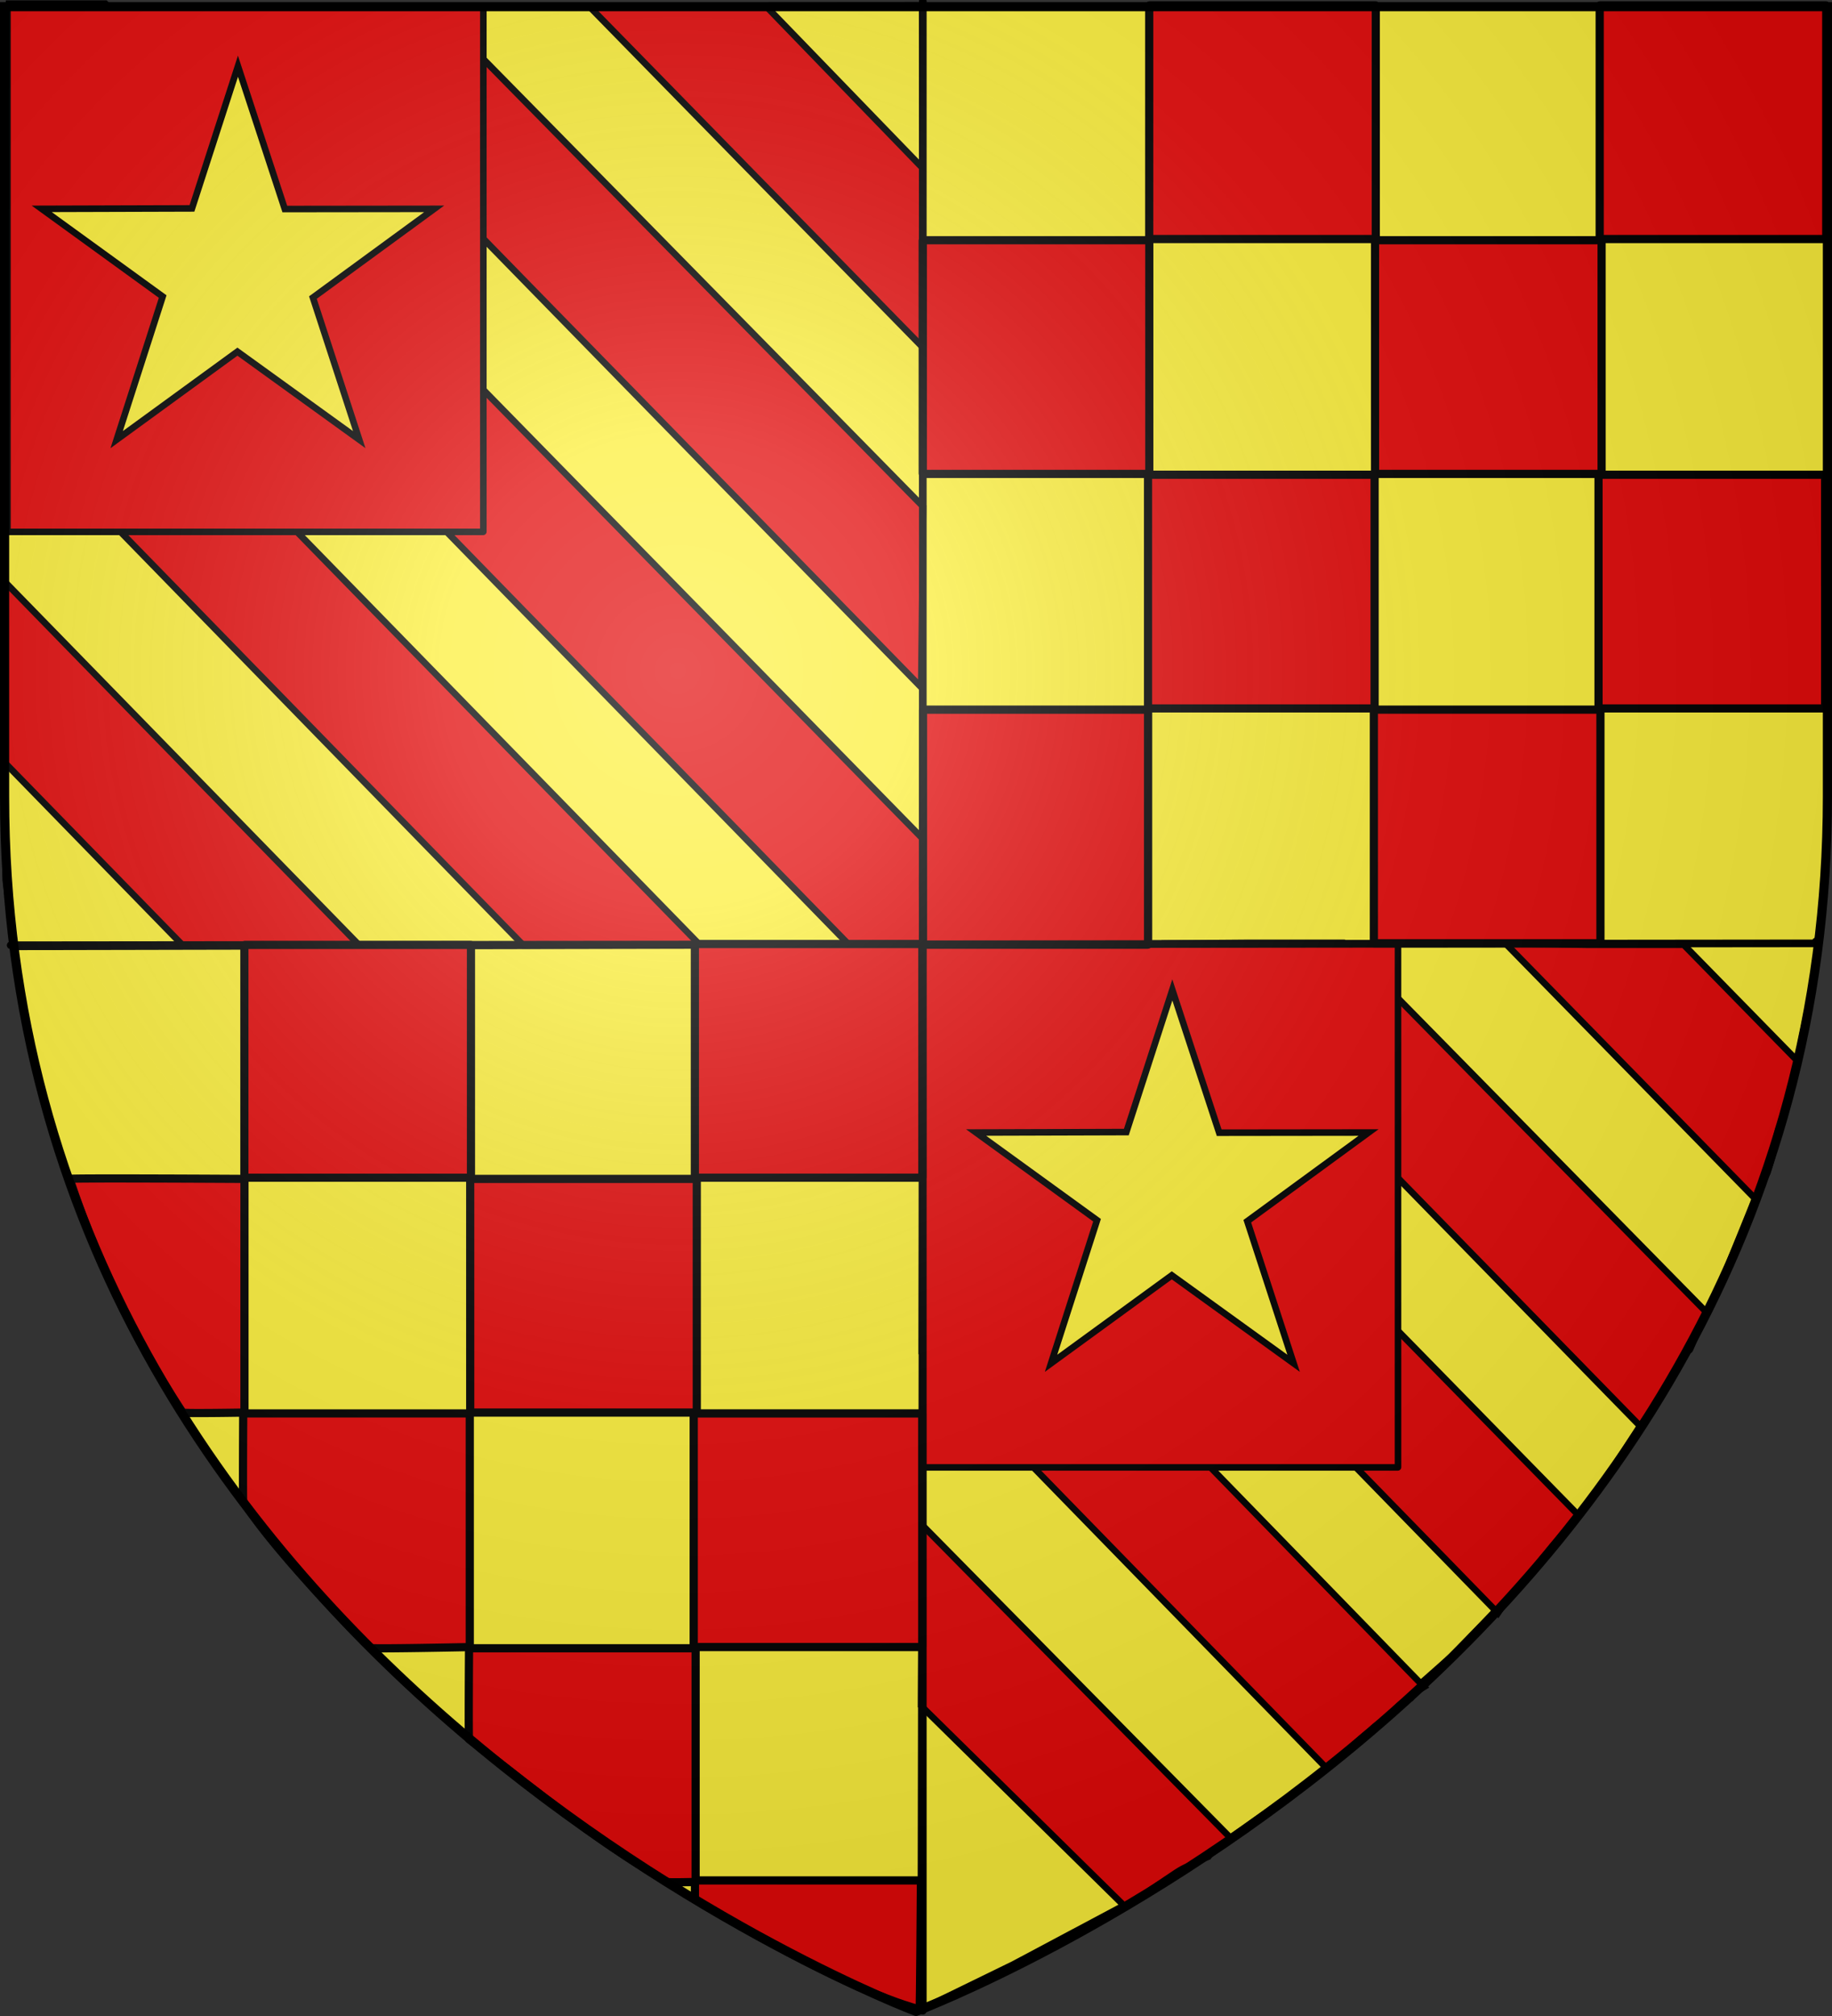
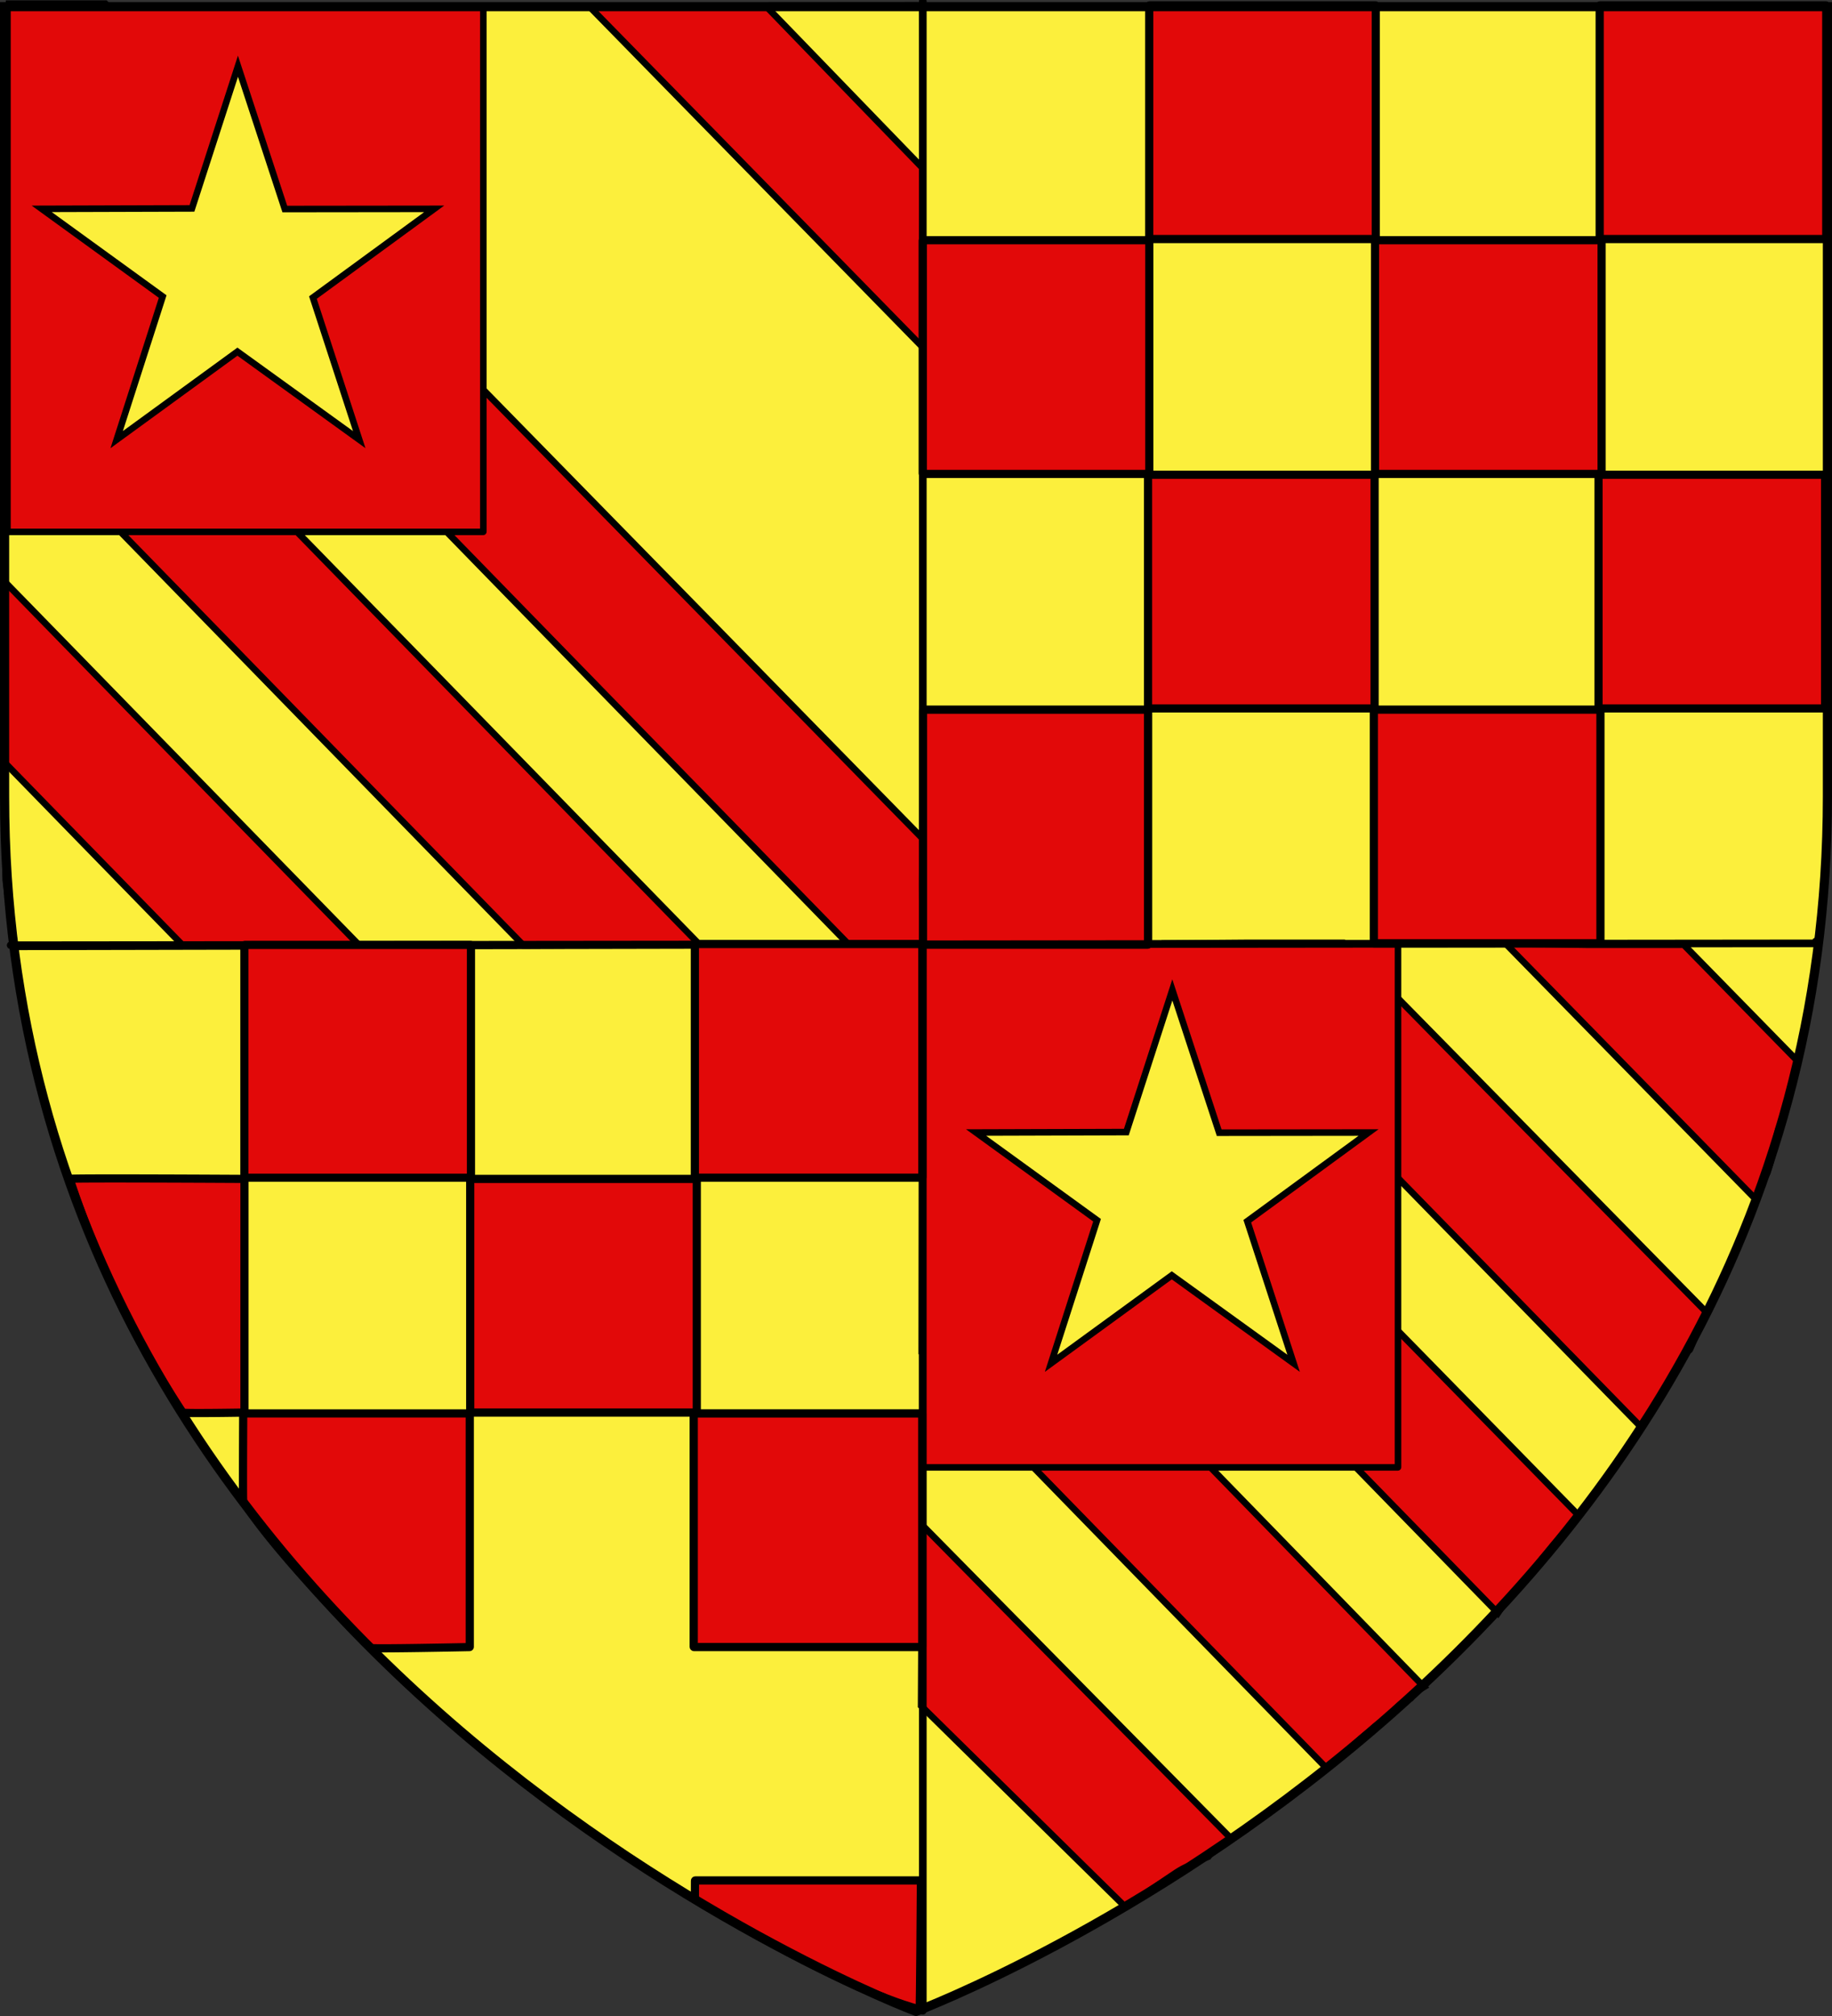
<svg xmlns="http://www.w3.org/2000/svg" xmlns:xlink="http://www.w3.org/1999/xlink" width="600" height="660" version="1.0">
  <rect width="100%" height="100%" fill="#333333" stroke="none" />
  <desc>Flag of Canton of Valais (Wallis)</desc>
  <defs>
    <radialGradient xlink:href="#b" id="c" cx="221.445" cy="226.331" r="300" fx="221.445" fy="226.331" gradientTransform="matrix(1.353 0 0 1.349 -77.63 -85.747)" gradientUnits="userSpaceOnUse" />
    <linearGradient id="b">
      <stop offset="0" style="stop-color:white;stop-opacity:.314" />
      <stop offset=".19" style="stop-color:white;stop-opacity:.251" />
      <stop offset=".6" style="stop-color:#6b6b6b;stop-opacity:.125" />
      <stop offset="1" style="stop-color:black;stop-opacity:.125" />
    </linearGradient>
  </defs>
  <g style="display:inline">
    <path d="M300 658.93S598.5 546.61 598.5 261.16V2.607H1.5v258.552C1.5 546.61 300 658.93 300 658.93" style="fill:#fcef3c;fill-opacity:1;fill-rule:evenodd;stroke:none;stroke-width:1px;stroke-linecap:butt;stroke-linejoin:miter;stroke-opacity:1" />
    <path d="m1.325 2.044.43 271.343.215 14.854 2.799 21.664 297.437-.608-.112-307.468z" style="fill:none;fill-rule:evenodd;stroke:#000;stroke-width:2.305;stroke-linecap:butt;stroke-linejoin:miter;stroke-miterlimit:4;stroke-dasharray:none;stroke-opacity:1" />
-     <path d="m302.225 309.011-.683 348.89 30.372-14.812 37.83-20.14 33.615-21.538 25.41-18.01 22.856-20.14 23.615-20.904 25.534-26.351 22.667-28.064 22.805-35.094 16.47-30.599 17.454-43.033c1.67-8.152 4.648-16.764 7.465-27.207l5.458-26.873 2.326-16.334z" style="fill:none;fill-rule:evenodd;stroke:#000;stroke-width:2.147;stroke-linecap:butt;stroke-linejoin:miter;stroke-miterlimit:4;stroke-dasharray:none;stroke-opacity:1" />
    <g style="opacity:1;display:inline">
      <path d="m-.725 46.701 505.218 513.663c17.882-.237 34.894-.579 42.768-.136 2.168.122 1.229-1.56 1.235-4.235.02-8.025-.65-33.981.146-58.528L59.227 2.188H1.5z" style="fill:red;fill-opacity:1;fill-rule:evenodd;stroke:#000;stroke-width:3;stroke-linecap:butt;stroke-linejoin:miter;stroke-miterlimit:4;stroke-dasharray:none;stroke-opacity:1" transform="matrix(.547 0 0 .552 2.114 0)" />
      <path d="M0 0h600v660H0z" style="fill:none;fill-opacity:1;fill-rule:nonzero;stroke:none;stroke-width:7.56;stroke-linecap:round;stroke-linejoin:round;stroke-miterlimit:4;stroke-dasharray:none;stroke-opacity:1" transform="matrix(.547 0 0 .552 2.114 0)" />
      <path d="m-.725 46.701 505.218 513.663c17.882-.237 34.894-.579 42.768-.136 2.168.122 1.229-1.56 1.235-4.235.02-8.025-.65-33.981.146-58.528L59.227 2.188H1.5z" style="fill:#e20909;fill-opacity:1;fill-rule:evenodd;stroke:#000;stroke-width:3.909;stroke-linecap:butt;stroke-linejoin:miter;stroke-miterlimit:4;stroke-dasharray:none;stroke-opacity:1" transform="matrix(.547 0 0 .552 2.114 0)" />
    </g>
    <g style="opacity:1;display:inline">
-       <path d="M0 0h600v660H0z" style="fill:none;fill-opacity:1;fill-rule:nonzero;stroke:none;stroke-width:7.56;stroke-linecap:round;stroke-linejoin:round;stroke-miterlimit:4;stroke-dasharray:none;stroke-opacity:1" transform="matrix(.547 0 0 .552 2.114 109.594)" />
      <path d="m-.725 46.701 310.28 315.466 105.672-.22L-1.969-61.826 1.5 2.187z" style="fill:#e20909;fill-opacity:1;fill-rule:evenodd;stroke:#000;stroke-width:3.909;stroke-linecap:butt;stroke-linejoin:miter;stroke-miterlimit:4;stroke-dasharray:none;stroke-opacity:1" transform="matrix(.547 0 0 .552 2.114 109.594)" />
    </g>
    <g style="opacity:1;display:inline">
      <path d="M0 0h600v660H0z" style="fill:none;fill-opacity:1;fill-rule:nonzero;stroke:none;stroke-width:7.56;stroke-linecap:round;stroke-linejoin:round;stroke-miterlimit:4;stroke-dasharray:none;stroke-opacity:1" transform="matrix(.547 0 0 .552 2.114 224.059)" />
      <path d="m-.725 46.701 106.523 108.303 105.701-.013L-.856-60.722z" style="fill:#e20909;fill-opacity:1;fill-rule:evenodd;stroke:#000;stroke-width:3.909;stroke-linecap:butt;stroke-linejoin:miter;stroke-miterlimit:4;stroke-dasharray:none;stroke-opacity:1" transform="matrix(.547 0 0 .552 2.114 224.059)" />
    </g>
    <g style="opacity:1;display:inline">
      <path d="M0 0h600v660H0z" style="fill:none;fill-opacity:1;fill-rule:nonzero;stroke:none;stroke-width:7.56;stroke-linecap:round;stroke-linejoin:round;stroke-miterlimit:4;stroke-dasharray:none;stroke-opacity:1" transform="matrix(.547 0 0 .552 109.272 1.218)" />
-       <path d="m-45.231 2.554 397.03 402.87 1.176-107.107L59.227 2.187H1.5z" style="fill:#e20909;fill-opacity:1;fill-rule:evenodd;stroke:#000;stroke-width:3.909;stroke-linecap:butt;stroke-linejoin:miter;stroke-miterlimit:4;stroke-dasharray:none;stroke-opacity:1" transform="matrix(.547 0 0 .552 109.272 1.218)" />
    </g>
    <g style="opacity:1;display:inline">
      <path d="M0 0h600v660H0z" style="fill:none;fill-opacity:1;fill-rule:nonzero;stroke:none;stroke-width:7.56;stroke-linecap:round;stroke-linejoin:round;stroke-miterlimit:4;stroke-dasharray:none;stroke-opacity:1" transform="matrix(.547 0 0 .552 218.866 1.218)" />
      <path d="M-47.456 1.45 151.986 203.41l.048-106.188L59.227 2.188H1.5z" style="fill:#e20909;fill-opacity:1;fill-rule:evenodd;stroke:#000;stroke-width:3.909;stroke-linecap:butt;stroke-linejoin:miter;stroke-miterlimit:4;stroke-dasharray:none;stroke-opacity:1" transform="matrix(.547 0 0 .552 218.866 1.218)" />
    </g>
    <g style="opacity:1;display:inline">
      <path d="M0 0h600v660H0z" style="fill:none;fill-opacity:1;fill-rule:nonzero;stroke:none;stroke-width:7.56;stroke-linecap:round;stroke-linejoin:round;stroke-miterlimit:4;stroke-dasharray:none;stroke-opacity:1" transform="matrix(.547 0 0 .552 301.67 308.081)" />
      <path d="m-.725 46.701 346.085 351.87 6.701-9.83c10.65-9.617 5.965-7.2 11.613-12.276 1.61-1.446 2.342-3.216 12.362-15.271 5.147-6.193-1.763 1.888 11.829-13.83l5.573-6.963L59.227 2.188H1.5z" style="fill:#e20909;fill-opacity:1;fill-rule:evenodd;stroke:#000;stroke-width:3.909;stroke-linecap:butt;stroke-linejoin:miter;stroke-miterlimit:4;stroke-dasharray:none;stroke-opacity:1" transform="matrix(.547 0 0 .552 301.67 308.081)" />
    </g>
    <g style="opacity:1;display:inline">
      <path d="M0 0h600v660H0z" style="fill:none;fill-opacity:1;fill-rule:nonzero;stroke:none;stroke-width:7.56;stroke-linecap:round;stroke-linejoin:round;stroke-miterlimit:4;stroke-dasharray:none;stroke-opacity:1" transform="matrix(.547 0 0 .552 302.28 417.066)" />
      <path d="m-.725 46.701 242.517 246.571 9.35-7.81 10.968-9.918c11.762-9.617 6.021-5.616 12.782-10.14 1.8-1.205 5.833-3.675 6.552-4.92 5.298-9.177 13.908-8.861 9.697-9.127l3.364-3.089 5.498-3.362L-.577-61.274z" style="fill:#e20909;fill-opacity:1;fill-rule:evenodd;stroke:#000;stroke-width:3.909;stroke-linecap:butt;stroke-linejoin:miter;stroke-miterlimit:4;stroke-dasharray:none;stroke-opacity:1" transform="matrix(.547 0 0 .552 302.28 417.066)" />
    </g>
    <g style="opacity:1;display:inline">
      <path d="M0 0h600v660H0z" style="fill:none;fill-opacity:1;fill-rule:nonzero;stroke:none;stroke-width:7.56;stroke-linecap:round;stroke-linejoin:round;stroke-miterlimit:4;stroke-dasharray:none;stroke-opacity:1" transform="matrix(.547 0 0 .552 304.106 533.358)" />
      <path d="M-4.457 45.483 117.48 164.386l14.637-9.106c-5.024 3.108 9.431-6.355 14.035-9.483 7.194-4.888 8.164-4.516 14.588-7.547 4.415-2.083-3.484.678 6.821-3.344l3.327-4.196 10.11-6.703L-3.868-61.826z" style="fill:#e20909;fill-opacity:1;fill-rule:evenodd;stroke:#000;stroke-width:3.909;stroke-linecap:butt;stroke-linejoin:miter;stroke-miterlimit:4;stroke-dasharray:none;stroke-opacity:1" transform="matrix(.547 0 0 .552 304.106 533.358)" />
    </g>
    <g style="opacity:1;display:inline">
      <path d="M0 0h600v660H0z" style="fill:none;fill-opacity:1;fill-rule:nonzero;stroke:none;stroke-width:7.56;stroke-linecap:round;stroke-linejoin:round;stroke-miterlimit:4;stroke-dasharray:none;stroke-opacity:1" transform="matrix(.547 0 0 .552 407.612 307.472)" />
      <path d="m-45.231 2.554 282.08 286.229 8.692-11.938 4.713-6.749c7.311-14.584.402-1.13 7.163-12.828 1.08-1.87-6.004 11.132 7.911-13.616 3.941-7.01-2.32 8.51 4.597-7.759l3.496-7.66 3.397-6.69L59.227 2.188H1.5z" style="fill:#e20909;fill-opacity:1;fill-rule:evenodd;stroke:#000;stroke-width:3.909;stroke-linecap:butt;stroke-linejoin:miter;stroke-miterlimit:4;stroke-dasharray:none;stroke-opacity:1" transform="matrix(.547 0 0 .552 407.612 307.472)" />
    </g>
    <g style="opacity:1;display:inline">
      <path d="M0 0h600v660H0z" style="fill:none;fill-opacity:1;fill-rule:nonzero;stroke:none;stroke-width:7.56;stroke-linecap:round;stroke-linejoin:round;stroke-miterlimit:4;stroke-dasharray:none;stroke-opacity:1" transform="matrix(.547 0 0 .552 519.032 308.081)" />
      <path d="m-47.456 1.45 150.234 152.13 3.59-10.322 2.995-5.923c4.808-14.86 2.37-9.212 5.852-23.25 1.66-6.69 4.394-8.93 4.479-11.905.079-2.78.725-3.994 1.243-6.191l3.28-10.357 3.203-14.435-68.193-69.01H1.5z" style="fill:#e20909;fill-opacity:1;fill-rule:evenodd;stroke:#000;stroke-width:3.909;stroke-linecap:butt;stroke-linejoin:miter;stroke-miterlimit:4;stroke-dasharray:none;stroke-opacity:1" transform="matrix(.547 0 0 .552 519.032 308.081)" />
    </g>
    <rect width="155.867" height="171.697" x="2.435" y="2.435" ry=".069" style="opacity:1;fill:#e20909;fill-opacity:1;fill-rule:nonzero;stroke:#000;stroke-width:2.148;stroke-miterlimit:4;stroke-dasharray:none;stroke-opacity:1" />
    <path d="m77.934 21.684 15.345 46.749 48.92-.057-39.718 29.04 15.17 46.509-39.892-28.8-39.544 28.8 15.064-46.84-39.611-28.71 49.202-.147z" style="fill:#fcef3c;fill-opacity:1;stroke:#000;stroke-width:2.148;stroke-miterlimit:4;stroke-dasharray:none;stroke-dashoffset:0;stroke-opacity:1" />
    <rect width="155.868" height="171.483" x="301.994" y="308.917" ry=".069" style="opacity:1;fill:#e20909;fill-opacity:1;fill-rule:nonzero;stroke:#000;stroke-width:2.147;stroke-miterlimit:4;stroke-dasharray:none;stroke-opacity:1" />
    <path d="m383.95 324.077 15.346 46.748 48.92-.057-39.718 29.04 15.171 46.51-39.893-28.801-39.544 28.8 15.064-46.84-39.61-28.709 49.202-.148z" style="fill:#fcef3c;fill-opacity:1;stroke:#000;stroke-width:2.148;stroke-miterlimit:4;stroke-dasharray:none;stroke-dashoffset:0;stroke-opacity:1" />
    <rect width="74.205" height="76.5" x="376.378" y="1.756" ry=".097" style="opacity:1;fill:#e20909;fill-opacity:1;fill-rule:nonzero;stroke:#000;stroke-width:2.68;stroke-miterlimit:4;stroke-dasharray:none;stroke-opacity:1" />
    <rect width="74.205" height="76.5" x="523.916" y="1.756" ry=".097" style="opacity:1;fill:#e20909;fill-opacity:1;fill-rule:nonzero;stroke:#000;stroke-width:2.68;stroke-miterlimit:4;stroke-dasharray:none;stroke-opacity:1" />
    <rect width="74.205" height="76.5" x="450.338" y="78.651" ry=".097" style="opacity:1;fill:#e20909;fill-opacity:1;fill-rule:nonzero;stroke:#000;stroke-width:2.68;stroke-miterlimit:4;stroke-dasharray:none;stroke-opacity:1" />
    <rect width="74.205" height="76.5" x="302.2" y="78.651" ry=".097" style="opacity:1;fill:#e20909;fill-opacity:1;fill-rule:nonzero;stroke:#000;stroke-width:2.68;stroke-miterlimit:4;stroke-dasharray:none;stroke-opacity:1" />
    <rect width="74.205" height="76.5" x="375.996" y="155.425" ry=".097" style="opacity:1;fill:#e20909;fill-opacity:1;fill-rule:nonzero;stroke:#000;stroke-width:2.68;stroke-miterlimit:4;stroke-dasharray:none;stroke-opacity:1" />
    <rect width="74.205" height="76.5" x="523.534" y="155.425" ry=".097" style="opacity:1;fill:#e20909;fill-opacity:1;fill-rule:nonzero;stroke:#000;stroke-width:2.68;stroke-miterlimit:4;stroke-dasharray:none;stroke-opacity:1" />
    <rect width="74.205" height="76.5" x="449.956" y="232.32" ry=".097" style="opacity:1;fill:#e20909;fill-opacity:1;fill-rule:nonzero;stroke:#000;stroke-width:2.68;stroke-miterlimit:4;stroke-dasharray:none;stroke-opacity:1" />
    <rect width="73.723" height="76.938" x="302.291" y="232.329" ry=".098" style="opacity:1;fill:#e20909;fill-opacity:1;fill-rule:nonzero;stroke:#000;stroke-width:2.699;stroke-miterlimit:4;stroke-dasharray:none;stroke-opacity:1" />
    <path d="M302.23.434v657.844M3.5 309.451l591.809-.609-.609-.609" style="opacity:1;fill:none;fill-opacity:1;fill-rule:nonzero;stroke:#000;stroke-width:2.5;stroke-linecap:round;stroke-linejoin:round;stroke-miterlimit:4;stroke-dasharray:none;stroke-dashoffset:0;stroke-opacity:1" />
    <rect width="74.21" height="76.2" x="80.036" y="309.357" ry=".097" style="opacity:1;fill:#e20909;fill-opacity:1;fill-rule:nonzero;stroke:#000;stroke-width:2.675;stroke-miterlimit:4;stroke-dasharray:none;stroke-opacity:1" />
    <rect width="74.504" height="76.494" x="227.579" y="309.058" ry=".097" style="opacity:1;fill:#e20909;fill-opacity:1;fill-rule:nonzero;stroke:#000;stroke-width:2.686;stroke-miterlimit:4;stroke-dasharray:none;stroke-opacity:1" />
    <rect width="74.205" height="76.5" x="153.999" y="385.95" ry=".097" style="opacity:1;fill:#e20909;fill-opacity:1;fill-rule:nonzero;stroke:#000;stroke-width:2.68;stroke-miterlimit:4;stroke-dasharray:none;stroke-opacity:1" />
    <path d="M22.818 385.95c-.109-.33 57.15 0 57.15 0 .055 0 .098.043.098.097v76.306a.097.097 0 0 1-.097.097s-19.9.342-20.126 0c-18.087-27.357-29.546-53.871-37.025-76.5zM79.753 462.724h74.011c.054 0 .097.043.097.097v76.306a.097.097 0 0 1-.097.096s-32.029.663-32.382.305c-5.451-5.543-30.365-30.483-41.726-47.916-.163-.25 0-28.791 0-28.791 0-.054.043-.097.097-.097z" style="fill:#e20909;fill-opacity:1;fill-rule:nonzero;stroke:#000;stroke-width:2.68;stroke-miterlimit:4;stroke-opacity:1" />
    <rect width="74.84" height="76.489" x="227.2" y="462.729" ry=".097" style="opacity:1;fill:#e20909;fill-opacity:1;fill-rule:nonzero;stroke:#000;stroke-width:2.692;stroke-miterlimit:4;stroke-dasharray:none;stroke-opacity:1" />
-     <path d="M153.713 539.619h74.012c.053 0 .097.043.097.097v76.305a.097.097 0 0 1-.097.097s-8.829.241-9.233 0c-23.076-13.74-34.099-22.866-64.876-46.744-.212-.165 0-29.658 0-29.658 0-.054.044-.097.097-.097z" style="fill:#e20909;fill-opacity:1;fill-rule:nonzero;stroke:#000;stroke-width:2.68;stroke-miterlimit:4;stroke-opacity:1" />
    <path d="M227.711 615.617h73.8c.054 0 .097.043.097.097 0 0-.273 42.178-.43 42.135-27.153-7.32-73.546-36.132-73.563-35.952-.039.392 0-6.183 0-6.183 0-.054.043-.097.096-.097z" style="fill:#e20909;fill-opacity:1;fill-rule:nonzero;stroke:#000;stroke-width:2.677;stroke-miterlimit:4;stroke-opacity:1" />
  </g>
  <g style="display:inline">
-     <path d="M300 658.5s298.5-112.32 298.5-397.772V2.176H1.5v258.552C1.5 546.18 300 658.5 300 658.5" style="opacity:1;fill:url(#c);fill-opacity:1;fill-rule:evenodd;stroke:none;stroke-width:1px;stroke-linecap:butt;stroke-linejoin:miter;stroke-opacity:1" />
-   </g>
+     </g>
  <g style="display:inline">
    <path d="M300 658.5S1.5 546.18 1.5 260.728V2.176h597v258.552C598.5 546.18 300 658.5 300 658.5z" style="opacity:1;fill:none;fill-opacity:1;fill-rule:evenodd;stroke:#000;stroke-width:3;stroke-linecap:butt;stroke-linejoin:miter;stroke-miterlimit:4;stroke-dasharray:none;stroke-opacity:1" />
  </g>
</svg>